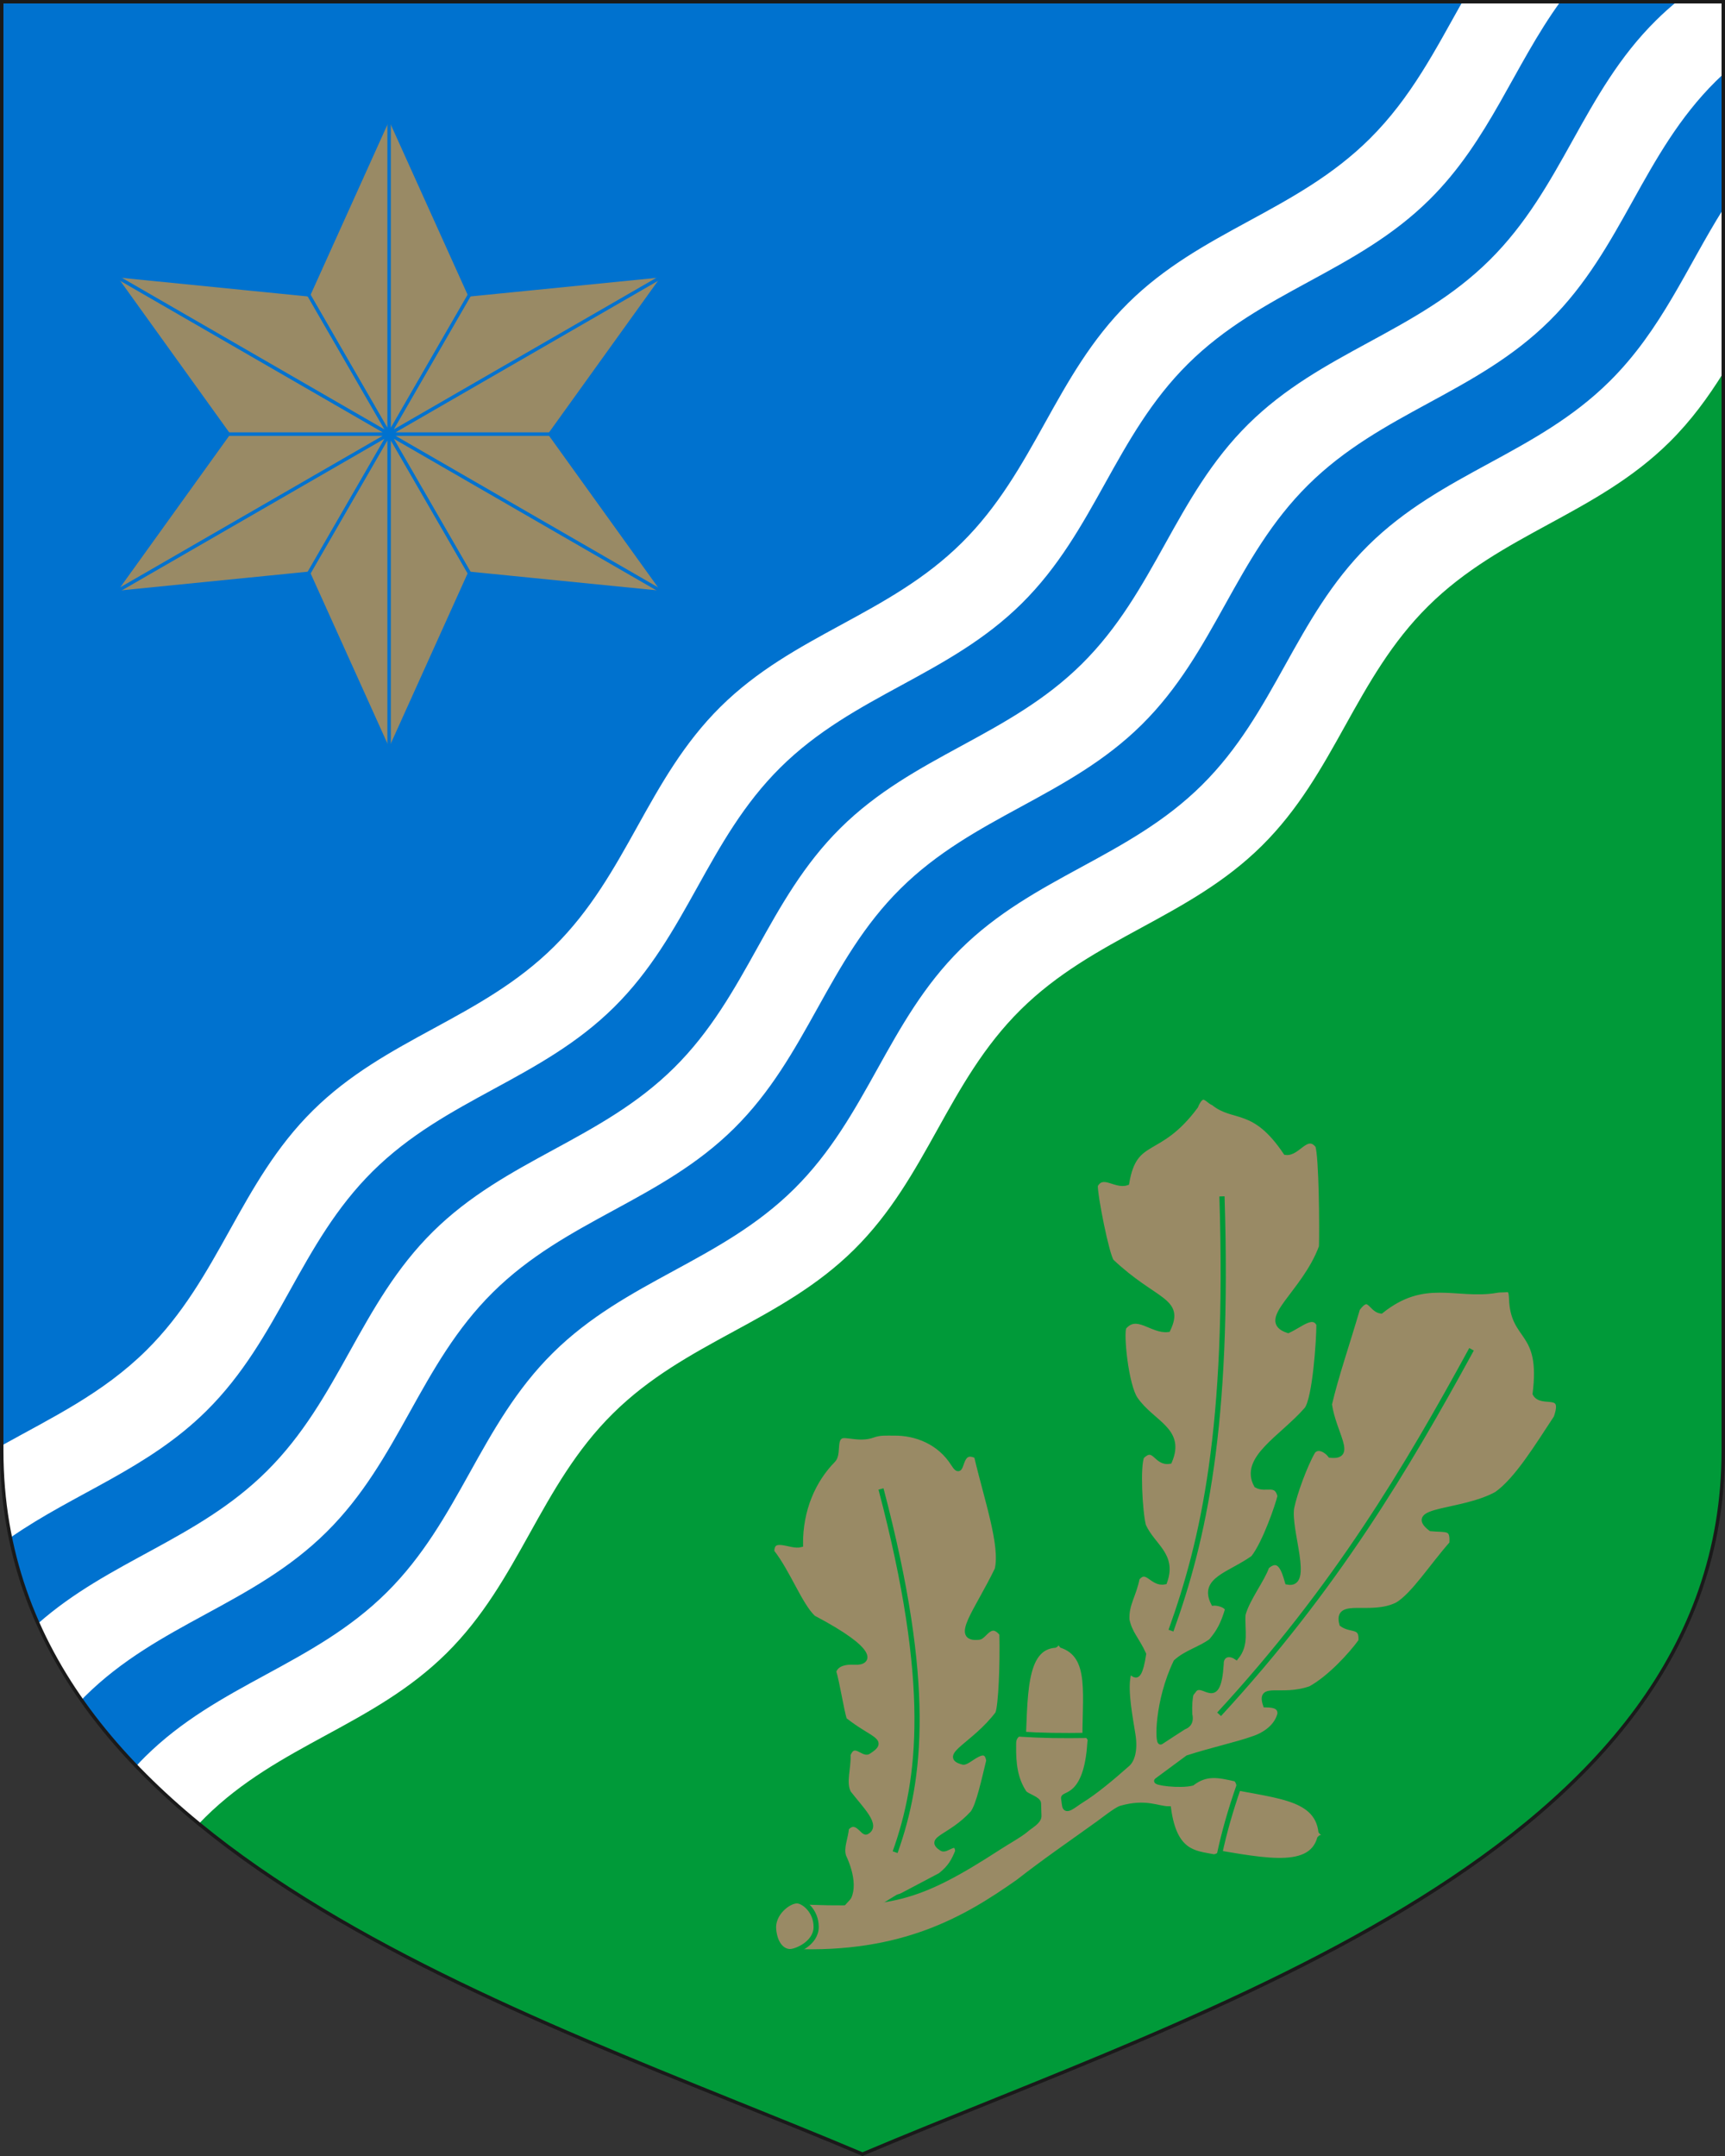
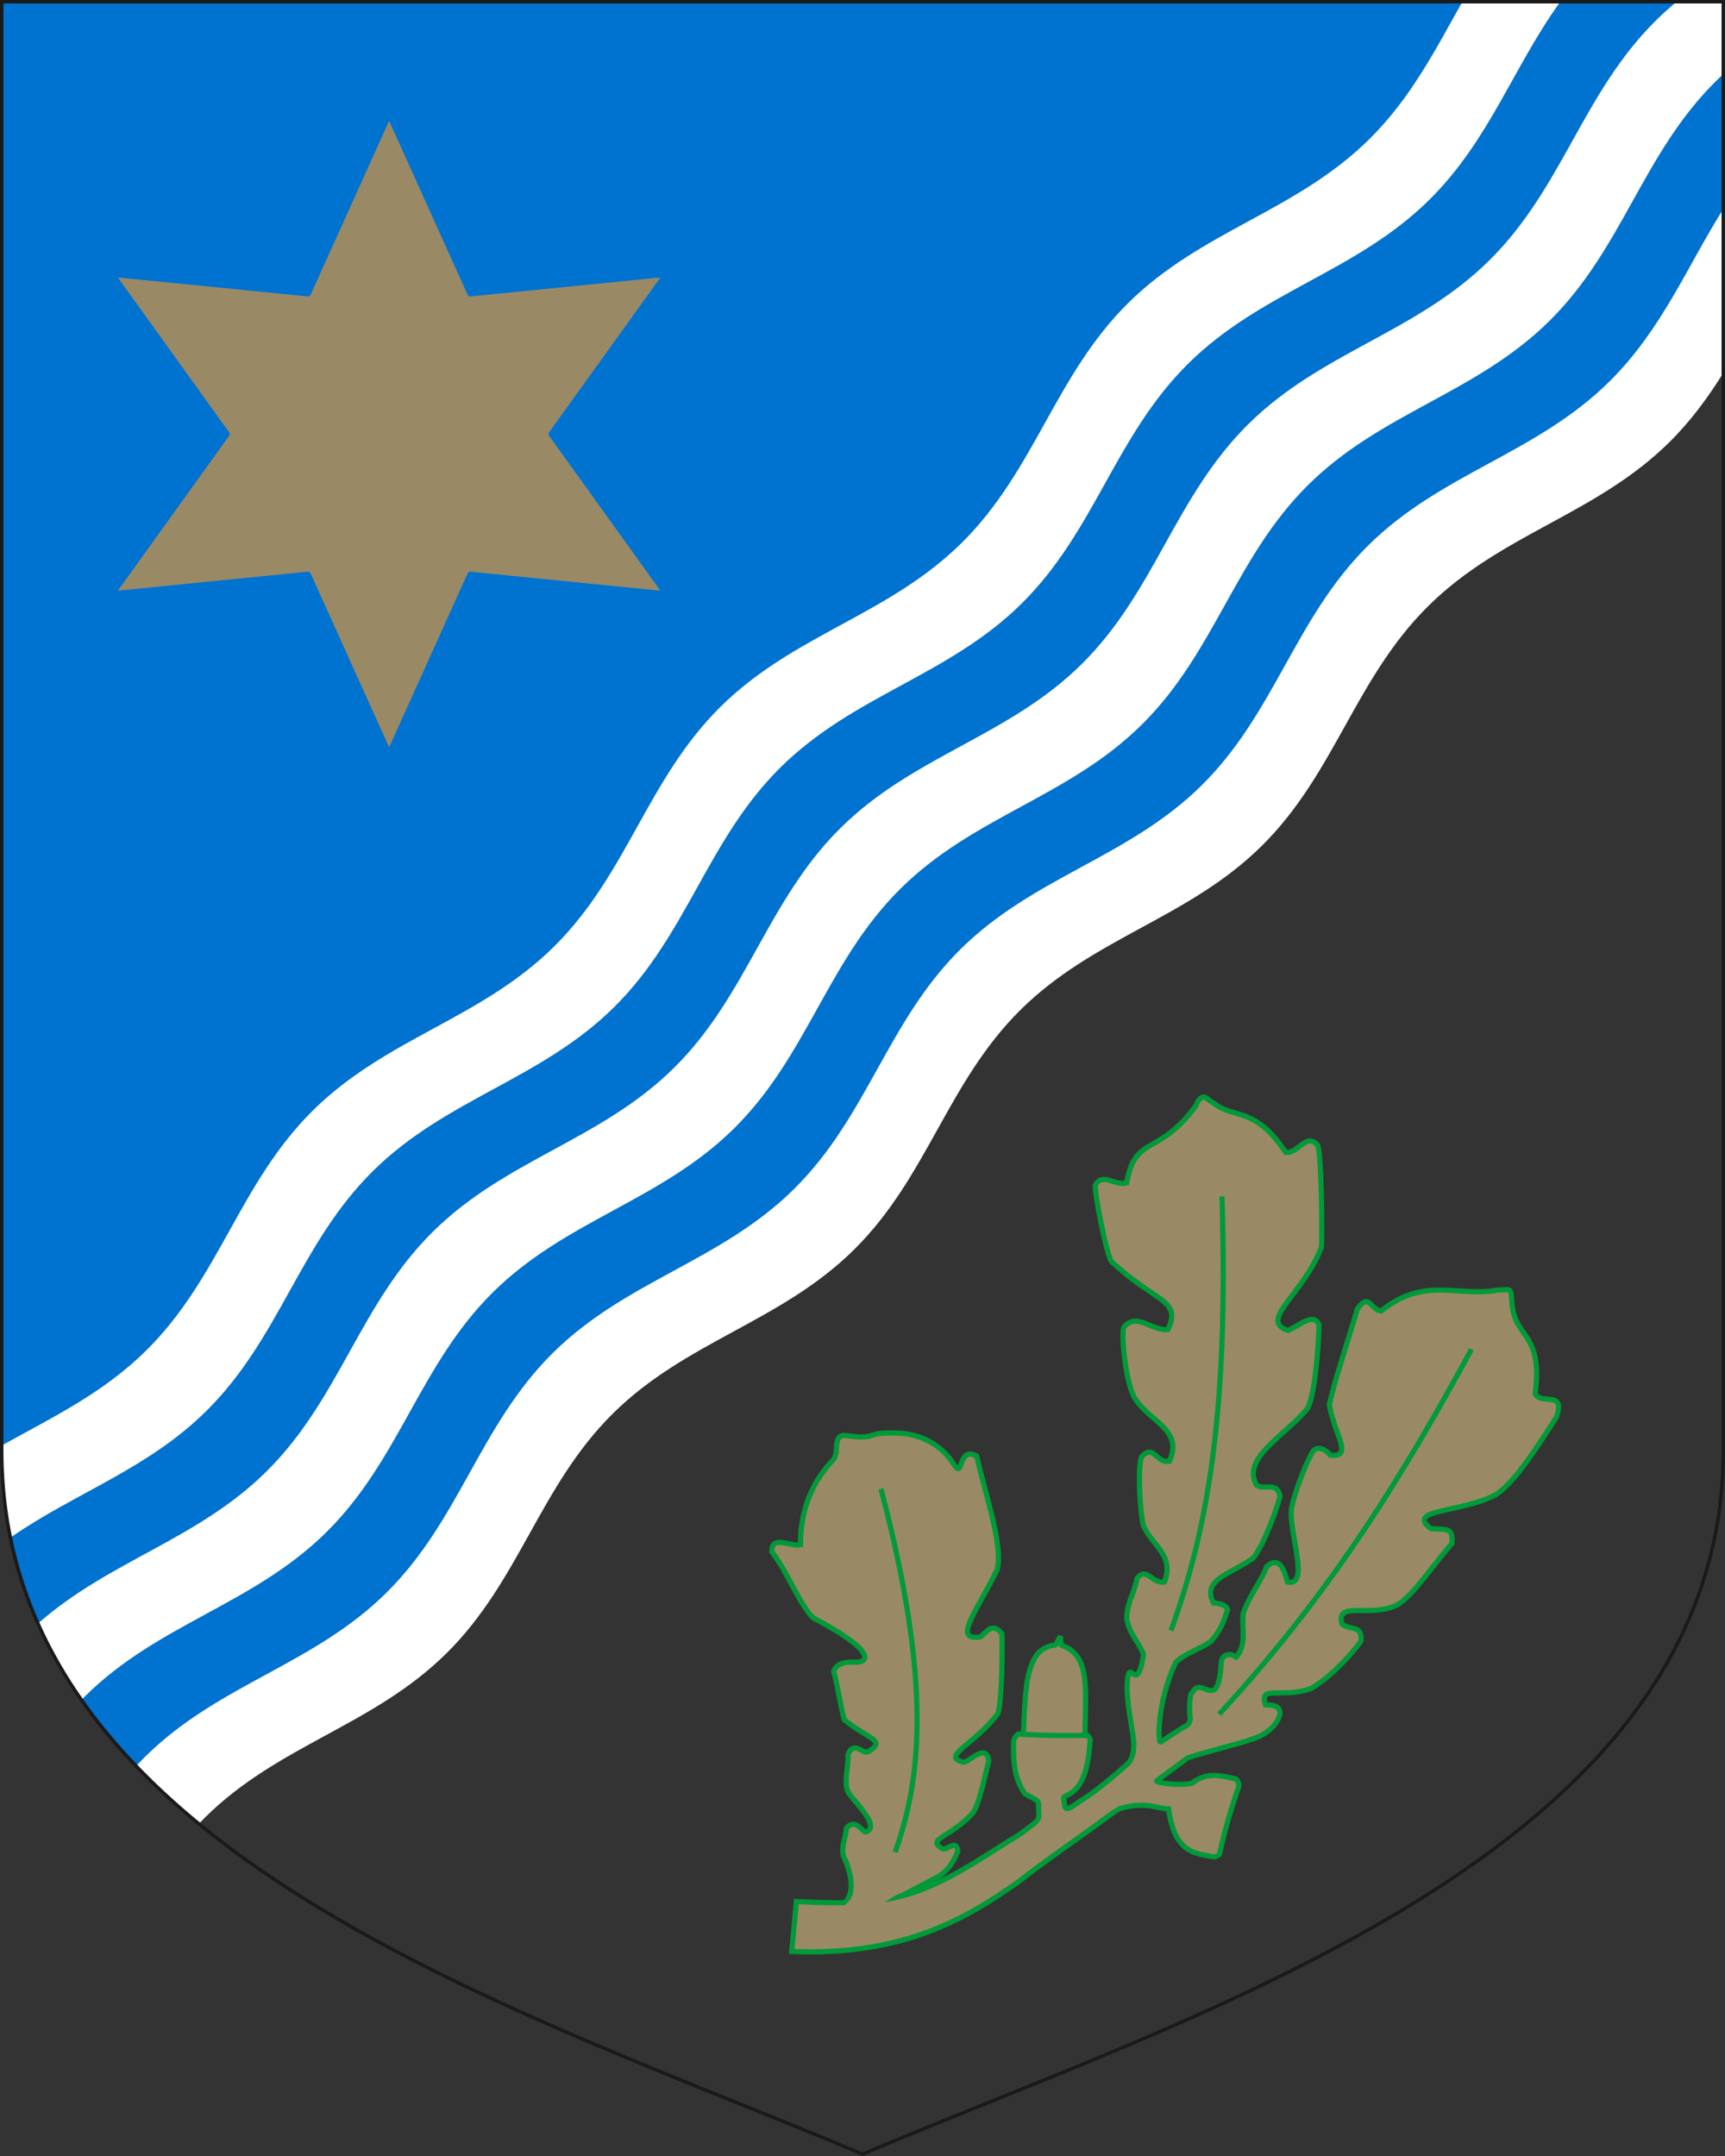
<svg xmlns="http://www.w3.org/2000/svg" width="500" height="625" viewBox="0 0 132.292 165.365" version="1.1" id="svg847">
  <rect x="0" y="0" width="132.292" height="165.365" fill="#333333" stroke="none" />
  <defs id="defs841" />
-   <path id="path900-5" style="font-variation-settings:normal;vector-effect:none;fill:#ffffff;fill-opacity:1;stroke:none;stroke-width:0.528;stroke-linecap:butt;stroke-linejoin:miter;stroke-miterlimit:10;stroke-dasharray:none;stroke-dashoffset:0;stroke-opacity:1;stop-color:#000000" d="M 132.159,0.132 V 111.259 c 0,30.815 -40.023,42.962 -66.014,53.963 C 51.536,159.037 32.493,152.491 18.616,142.47 L 44.687,33.205 Z" />
-   <path id="path1724" style="font-variation-settings:normal;vector-effect:none;fill:#009a39;fill-opacity:1;stroke:none;stroke-width:0.264;stroke-linecap:butt;stroke-linejoin:miter;stroke-miterlimit:10;stroke-dasharray:none;stroke-dashoffset:0;stroke-opacity:1;stop-color:#000000" d="M 132.159,22.572 13.604,138.466 c 13.985,12.347 36.074,19.785 52.542,26.755 25.99,-11.001 66.014,-23.147 66.014,-53.963 z" />
  <path id="path3506" style="font-variation-settings:normal;vector-effect:none;fill:#0072cf;fill-opacity:1;stroke:none;stroke-width:0.264;stroke-linecap:butt;stroke-linejoin:miter;stroke-miterlimit:10;stroke-dasharray:none;stroke-dashoffset:0;stroke-opacity:1;stop-color:#000000" d="M 0.132,0.132 V 111.259 c 0,11.29 5.385,20.067 13.472,27.207 L 132.159,22.572 V 0.132 Z" />
  <g id="g62770" transform="matrix(0.482,0,0,0.482,16.335,21.688)" style="fill:#998a65;fill-opacity:1;stroke:#009a39;stroke-width:0.824;stroke-miterlimit:4;stroke-dasharray:none;stroke-opacity:1">
    <path style="fill:#998a65;fill-opacity:1;fill-rule:evenodd;stroke:#009a39;stroke-width:0.824;stroke-linecap:butt;stroke-linejoin:miter;stroke-miterlimit:4;stroke-dasharray:none;stroke-opacity:1" d="m 108.304,183.04 c -1.206,0.016 -2.11,-0.106 -3.335,0.335 -2.192,0.789 -4.438,-0.33 -5.156,0.219 -1.023,0.654 -0.265,2.844 -1.156,3.75 -3.126,3.177 -5.245,7.842 -5.188,13.469 -1.515,0.403 -4.614,-1.694 -4.562,1.125 2.583,3.294 4.459,8.511 6.602,10.517 10.174,5.36 8.875,7.166 6.648,7.045 -2.07,-0.112 -3.061,0.479 -3.406,1.473 0.566,1.905 1.195,6.012 1.696,7.698 4.089,3.272 6.729,3.245 3.804,5.079 -0.804,0.504 -2.281,-1.909 -3.219,0.469 0.118,2.114 -0.794,4.455 0.094,6.094 1.903,2.493 4.828,5.232 2.83,6.214 -0.54,0.266 -1.601,-2.366 -3.173,-0.621 -0.138,1.607 -0.909,3.112 -0.438,4.531 1.306,2.741 2.057,6.582 -0.565,7.799 l 0.409,4.826 14.964,-2.995 -5.85,-3.242 6.436,-3.398 c 1.592,-1.258 2.132,-2.301 2.762,-3.833 -0.162,-2.101 -1.805,0.031 -2.531,-0.438 -2.461,-1.588 1.302,-1.695 4.906,-5.625 0.965,-1.243 1.833,-5.399 2.562,-8.344 -0.416,-3.022 -3.264,0.434 -4.094,0.219 -3.608,-0.937 1.733,-2.695 5.531,-7.719 0.516,-1.312 0.774,-8.008 0.656,-12.719 -1.832,-2.242 -2.759,0.47 -3.656,0.562 -4.212,0.436 -0.297,-4.126 2.906,-10.781 0.931,-3.801 -1.718,-11.346 -3.281,-18.062 -3.176,-1.599 -1.957,3.992 -3.688,1.25 -2.178,-3.451 -5.891,-4.945 -9.509,-4.898 z" id="path44981" />
    <path style="fill:#998a65;fill-opacity:1;fill-rule:evenodd;stroke:#009a39;stroke-width:0.824;stroke-linecap:butt;stroke-linejoin:bevel;stroke-miterlimit:4;stroke-dasharray:none;stroke-opacity:1" d="m 128.833,233.689 c 0.436,-8.631 -0.05,-16.573 5.233,-16.897 l 0.763,-1.417 0.109,1.417 c 5.162,1.693 3.668,8.041 3.816,16.025 z" id="path52114" />
-     <path style="fill:#998a65;fill-opacity:1;fill-rule:evenodd;stroke:#009a39;stroke-width:0.824;stroke-linecap:butt;stroke-linejoin:bevel;stroke-miterlimit:4;stroke-dasharray:none;stroke-opacity:1" d="m 156.78,249.344 c 9.375,1.454 17.805,3.744 19.33,-1.862 l 1.693,-0.505 -1.499,-0.433 c -0.67,-5.926 -7.827,-5.734 -16.378,-7.671 z" id="path53886" />
    <path style="fill:#998a65;fill-opacity:1;fill-rule:evenodd;stroke:#009a39;stroke-width:0.824;stroke-linecap:butt;stroke-linejoin:miter;stroke-miterlimit:4;stroke-dasharray:none;stroke-opacity:1" d="m 157.5,129.594 c -0.355,0.047 -0.732,0.426 -1.156,1.438 -5.945,8.04 -9.665,4.585 -10.969,12.188 -1.808,0.606 -3.811,-1.776 -5,0.406 -0.065,1.627 1.835,11.209 2.594,12.125 6.868,6.498 11.256,6.023 8.969,10.812 -2.545,0.309 -4.934,-2.836 -7,-0.375 -0.52,0.923 0.307,9.33 1.844,11.5 2.697,3.847 7.532,4.85 5.406,9.844 -2.195,0.381 -2.336,-2.765 -4.406,-0.781 -0.694,1.431 -0.33,8.692 0.25,11.031 1.491,3.309 4.921,4.619 3.375,8.938 -2.019,0.417 -2.772,-2.483 -4.375,-0.594 -0.528,2.761 -1.726,4.088 -1.625,6.594 0.426,2.192 1.585,3.143 2.656,5.5 -0.96,6.304 -2.028,1.269 -2.469,3.5 -0.496,2.508 0.401,6.911 0.781,9.406 0.378,2.476 -0.189,3.979 -0.844,4.562 -2.482,2.213 -5.255,4.513 -7.375,5.812 -1.167,0.715 -2.479,2.018 -2.656,0.781 l -0.156,-1.125 c -0.119,-0.829 3.654,0.159 4.188,-8.906 0.022,-0.378 0.258,-0.301 -0.375,-1.094 -4.194,0.058 -7.091,0.033 -11.062,-0.219 -0.786,0.605 -0.711,1.3 -0.719,1.875 -0.039,2.828 0.239,5.291 1.688,7.469 0.344,0.517 2.261,0.999 2.281,1.688 l 0.062,2 c 0.025,0.873 -1.323,1.562 -1.969,2.125 -0.981,0.855 -2.953,1.931 -4.406,2.875 -12.99,8.436 -17.497,9.352 -32.219,8.625 l -0.732,7.949 c 17.717,0.749 27.792,-5.26 36.044,-11.074 4.273,-3.332 7.962,-5.851 12.781,-9.312 0.602,-0.433 2.85,-2.204 3.562,-2.406 4.01,-1.14 5.838,0.089 7.562,0.094 0.977,7.081 4.209,7.049 7.125,7.625 0.295,0.058 0.954,-0.223 1,-0.438 0.742,-3.46 1.653,-6.689 3.062,-10.781 0.111,-0.322 -0.264,-1.12 -0.562,-1.188 -2.687,-0.606 -4.614,-1.033 -6.875,0.688 -1.889,0.474 -6.083,-0.045 -5.594,-0.406 1.676,-1.237 3.315,-2.446 4.906,-3.625 3.677,-1.197 8.096,-2.181 10.312,-3 1.907,-0.593 3.901,-1.952 4.375,-4.031 -0.015,-1.103 -0.801,-1.388 -2.312,-1.406 -1.069,-3.273 2.395,-0.902 7.156,-2.562 3.051,-1.677 6.425,-5.346 8.031,-7.562 0.225,-2.652 -1.547,-1.622 -3.031,-2.719 -1.047,-3.823 4.479,-0.912 8.812,-3.062 2.552,-1.498 5.559,-6.213 8.688,-9.75 0.195,-2.697 -0.808,-2.131 -3.344,-2.375 -4.158,-3.184 4.867,-2.437 10.438,-5.469 3.222,-2.238 6.542,-7.708 9.5,-12.188 1.6,-4.5 -2.308,-1.889 -3.344,-3.812 1.294,-10.287 -3.537,-8.471 -3.75,-15.094 -0.041,-0.957 -0.138,-1.566 -0.781,-1.469 -0.214,0.032 -1.858,0.03 -1.719,0.125 -6.357,1.021 -11.365,-2.256 -18.281,3.281 -1.712,-0.256 -1.817,-2.978 -3.75,-0.375 -1.821,6.18 -3.355,10.522 -4.469,15.219 0.684,4.699 3.973,8.503 0.156,8.094 -0.508,-0.686 -1.893,-1.665 -2.781,-0.625 -1.323,2.312 -2.908,6.685 -3.375,8.969 -0.611,3.631 3.082,12.601 -0.656,11.844 -0.492,-1.692 -1.185,-4.316 -3.312,-2.469 -0.637,1.967 -3.146,5.193 -3.781,7.656 -0.147,2.528 0.592,4.721 -1.062,6.75 -1.35,-0.895 -2.457,-0.172 -2.406,1.125 -0.467,7.328 -2.732,2.547 -4.219,4 -0.192,0.241 -0.375,0.49 -0.562,0.719 -0.18,0.521 -0.29,1.941 -0.219,3.284 0.331,1.397 -0.481,1.839 -0.938,1.997 -1.199,0.774 -2.398,1.543 -3.656,2.375 -0.546,0.361 -0.616,-6.418 2.406,-12.719 1.698,-1.525 3.825,-2.01 5.594,-3.312 1.219,-1.427 1.913,-2.664 2.625,-5.062 -0.3,-0.835 -1.834,-1.047 -2.25,-1 -1.912,-3.756 2.549,-4.479 6.344,-7.188 1.888,-2.418 3.949,-8.482 4.25,-9.844 -0.569,-2.396 -2.279,-0.861 -3.75,-1.719 -2.347,-4.273 4.022,-7.507 8,-12.062 1.327,-1.712 1.953,-11.145 1.938,-13.562 -0.981,-1.828 -2.868,0.072 -4.906,1 -4.881,-1.594 2.528,-5.803 5.312,-13.312 0.101,-2.549 0.018,-14.528 -0.594,-16.125 -1.783,-2.206 -3.177,1.364 -5.094,1.094 -5.031,-7.51 -8.256,-5.2 -11.5,-7.875 -0.574,-0.178 -1.095,-0.985 -1.688,-0.906 z" id="path44975" />
    <path style="fill:#998a65;fill-opacity:1;fill-rule:evenodd;stroke:#009a39;stroke-width:0.824;stroke-linecap:butt;stroke-linejoin:miter;stroke-miterlimit:4;stroke-dasharray:none;stroke-opacity:1" d="m 106.285,191.94 c 8.181,31.055 6.367,46.255 2.248,57.799" id="path52112" />
    <path style="fill:#998a65;fill-opacity:1;fill-rule:evenodd;stroke:#009a39;stroke-width:0.824;stroke-linecap:butt;stroke-linejoin:miter;stroke-miterlimit:4;stroke-dasharray:none;stroke-opacity:1" d="m 200.245,169.715 c -10.304,18.886 -21.584,37.922 -40.165,58.081" id="path56557" />
    <path style="fill:#998a65;fill-opacity:1;fill-rule:evenodd;stroke:#009a39;stroke-width:0.824;stroke-linecap:butt;stroke-linejoin:miter;stroke-miterlimit:4;stroke-dasharray:none;stroke-opacity:1" d="m 152.424,214.485 c 5.14,-14.336 9.292,-32.197 8.112,-69.103" id="path56559" />
-     <path style="fill:#998a65;fill-opacity:1;stroke:#009a39;stroke-width:0.824;stroke-miterlimit:4;stroke-dasharray:none;stroke-opacity:1" d="m 95.969,261.631 c 0,2.591 -3.143,3.93 -4.167,3.93 -1.025,0 -2.347,-0.915 -2.602,-3.494 -0.256,-2.591 2.35,-4.586 3.712,-4.586 1.025,0 3.057,1.557 3.057,4.149 z" id="path48539" />
    <path id="rect60112" d="m 103.539,254.871 8.842,-0.57 -6.999,4.298 -6.122,1.026 z" style="fill:#998a65;fill-opacity:1;stroke:none;stroke-width:0.824;stroke-linejoin:bevel;stroke-miterlimit:4;stroke-dasharray:none;stroke-opacity:1" />
  </g>
  <path style="opacity:1;fill:#998a65;fill-opacity:1;stroke:#0072cf;stroke-width:0.455;stroke-linejoin:round;stroke-miterlimit:4;stroke-dasharray:none;stroke-opacity:1" id="path3433" d="m 29.842,8.718 6.226,13.792 15.057,-1.504 -8.831,12.288 8.831,12.288 L 36.067,44.078 29.842,57.87 23.616,44.078 8.558,45.582 17.39,33.294 8.558,21.006 23.616,22.51 Z" />
-   <path id="path3439" style="font-variation-settings:normal;opacity:1;vector-effect:none;fill:none;fill-opacity:1;stroke:#0072cf;stroke-width:0.265;stroke-linecap:butt;stroke-linejoin:miter;stroke-miterlimit:10;stroke-dasharray:none;stroke-dashoffset:0;stroke-opacity:1;stop-color:#000000;stop-opacity:1" d="M 8.558,21.006 51.125,45.582 M 36.067,22.51 23.616,44.078 M 51.125,21.006 8.558,45.582 M 23.616,22.51 36.067,44.078 m -6.226,-35.359 -2e-6,49.152 m -12.452,-24.576 24.904,10e-7" />
  <path id="path3494" style="font-variation-settings:normal;vector-effect:none;fill:#ffffff;fill-opacity:1;stroke:none;stroke-width:0.303;stroke-linecap:butt;stroke-linejoin:miter;stroke-miterlimit:10;stroke-dasharray:none;stroke-dashoffset:0;stroke-opacity:1;stop-color:#000000" d="M 112.154,0.132 C 110.1,3.772 108.233,7.487 105.024,10.665 99.393,16.242 92.149,17.67 86.518,23.247 80.887,28.824 79.39,36.055 73.759,41.632 68.128,47.209 60.884,48.637 55.253,54.214 49.622,59.792 48.125,67.021 42.494,72.599 c -5.631,5.577 -12.875,7.005 -18.506,12.582 -5.631,5.577 -7.128,12.808 -12.759,18.385 -3.354,3.322 -7.28,5.174 -11.097,7.306 v 0.388 c 0,2.33 0.23,4.552 0.665,6.676 4.937,-3.434 10.507,-5.237 15.035,-9.722 5.631,-5.577 7.128,-12.808 12.759,-18.385 5.631,-5.577 12.875,-7.004 18.506,-12.582 5.631,-5.577 7.128,-12.808 12.759,-18.385 5.631,-5.577 12.875,-7.005 18.506,-12.582 5.631,-5.577 7.128,-12.808 12.759,-18.385 5.631,-5.577 12.875,-7.004 18.506,-12.582 4.602,-4.558 6.444,-10.219 10.036,-15.18 z m 16.432,0 C 128.042,0.582 127.509,1.061 126.99,1.575 121.359,7.152 119.861,14.383 114.23,19.96 108.599,25.537 101.355,26.965 95.724,32.542 90.093,38.119 88.596,45.35 82.965,50.927 77.335,56.504 70.091,57.932 64.46,63.509 c -5.631,5.577 -7.128,12.808 -12.759,18.385 -5.631,5.577 -12.875,7.005 -18.506,12.582 -5.631,5.577 -7.128,12.808 -12.759,18.385 -5.308,5.258 -12.049,6.829 -17.522,11.664 0.914,2.053 2.037,4.001 3.336,5.855 0.094,-0.097 0.187,-0.194 0.284,-0.29 5.631,-5.577 12.875,-7.005 18.506,-12.582 5.631,-5.577 7.128,-12.808 12.759,-18.385 5.631,-5.577 12.875,-7.005 18.506,-12.582 5.631,-5.577 7.128,-12.807 12.759,-18.384 5.631,-5.577 12.875,-7.005 18.506,-12.582 5.631,-5.577 7.128,-12.808 12.759,-18.385 5.631,-5.577 12.875,-7.005 18.506,-12.582 5.631,-5.577 7.128,-12.807 12.759,-18.384 0.187,-0.185 0.376,-0.366 0.567,-0.542 V 0.132 Z m 3.573,15.902 c -2.798,4.451 -4.717,9.253 -8.723,13.22 -5.631,5.577 -12.875,7.005 -18.506,12.582 -5.631,5.577 -7.128,12.808 -12.759,18.385 -5.631,5.577 -12.875,7.004 -18.506,12.582 -5.631,5.577 -7.128,12.808 -12.759,18.385 -5.631,5.577 -12.875,7.005 -18.506,12.582 -5.631,5.577 -7.128,12.808 -12.759,18.385 -5.631,5.577 -12.875,7.004 -18.506,12.582 -0.239,0.236 -0.467,0.477 -0.691,0.719 1.483,1.546 3.091,3.021 4.806,4.428 0.159,-0.168 0.322,-0.334 0.488,-0.499 5.631,-5.577 12.875,-7.005 18.506,-12.582 5.631,-5.577 7.128,-12.808 12.759,-18.385 5.631,-5.577 12.875,-7.005 18.506,-12.582 5.631,-5.577 7.128,-12.807 12.759,-18.384 5.631,-5.577 12.875,-7.005 18.506,-12.582 5.631,-5.577 7.128,-12.808 12.759,-18.385 5.631,-5.577 12.875,-7.005 18.506,-12.582 1.665,-1.649 2.964,-3.444 4.12,-5.296 z" />
  <path style="font-variation-settings:normal;vector-effect:none;fill:none;fill-opacity:1;stroke:#1a1a1a;stroke-width:0.264;stroke-linecap:butt;stroke-linejoin:miter;stroke-miterlimit:10;stroke-dasharray:none;stroke-dashoffset:0;stroke-opacity:1;stop-color:#000000" d="M 132.16,0.132 V 111.259 c 0,30.815 -40.024,42.961 -66.014,53.962 C 40.156,154.22 0.132,142.074 0.132,111.259 V 0.132 Z" id="path3499" />
</svg>